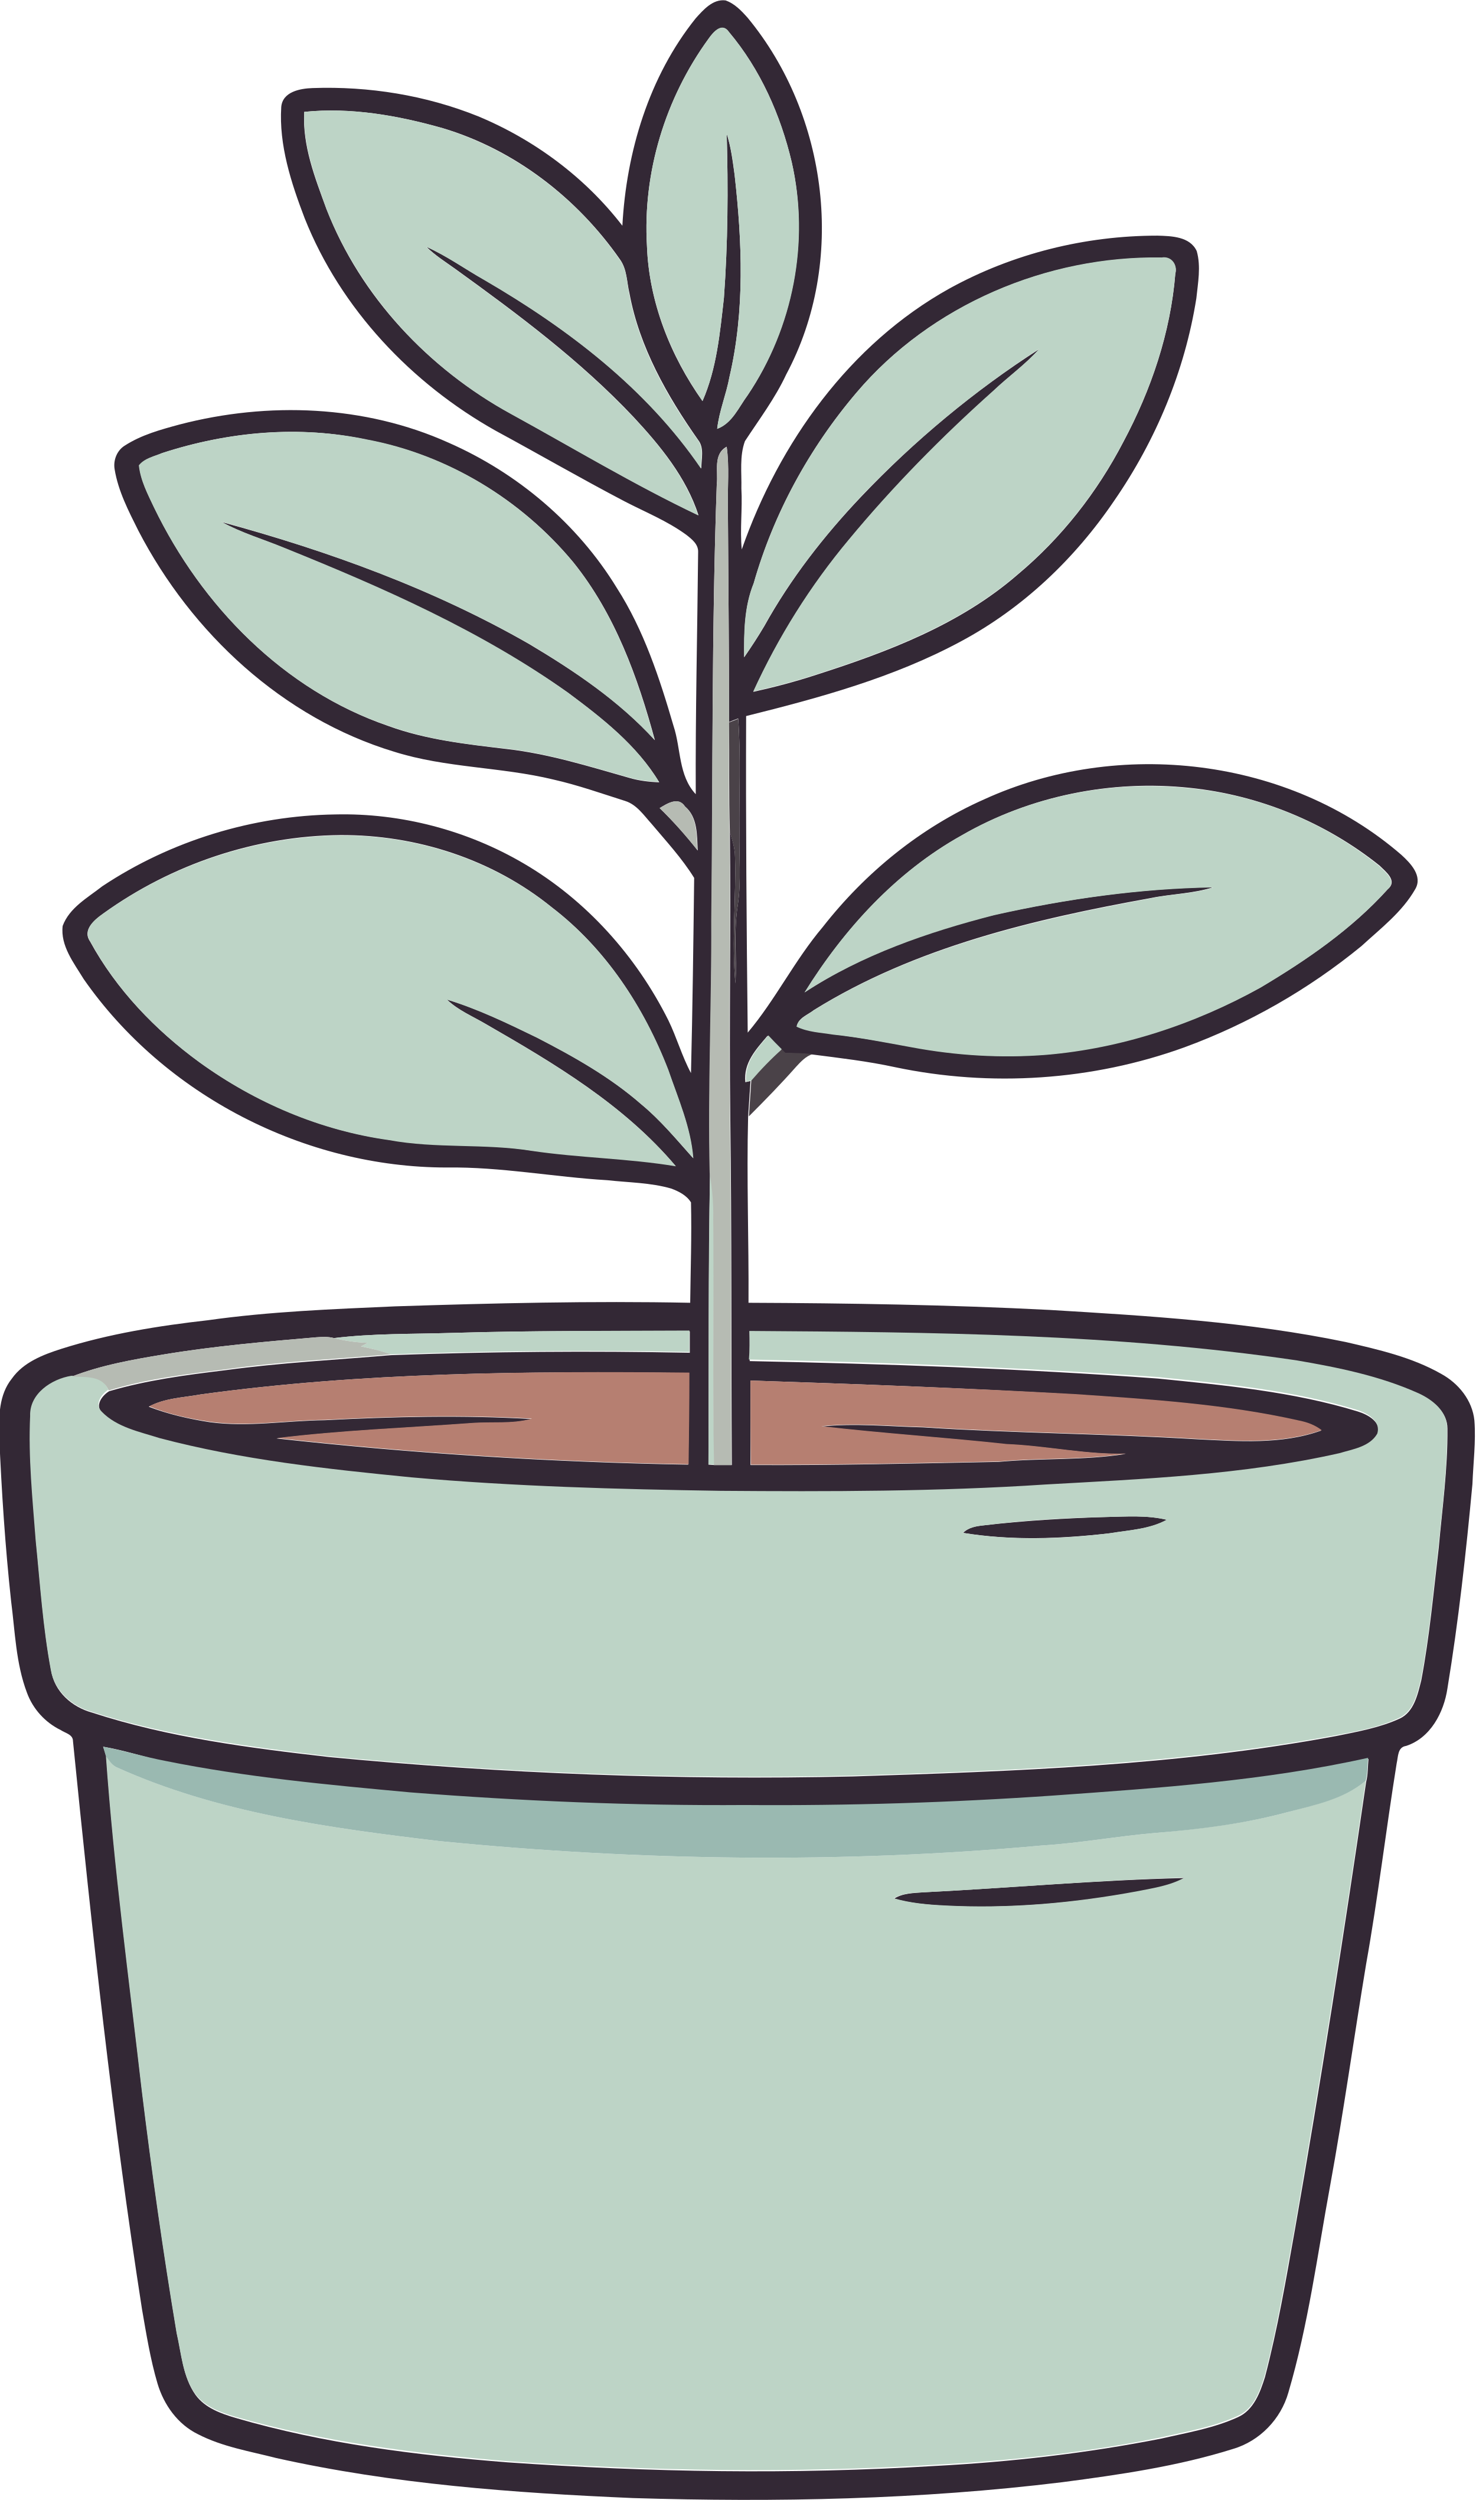
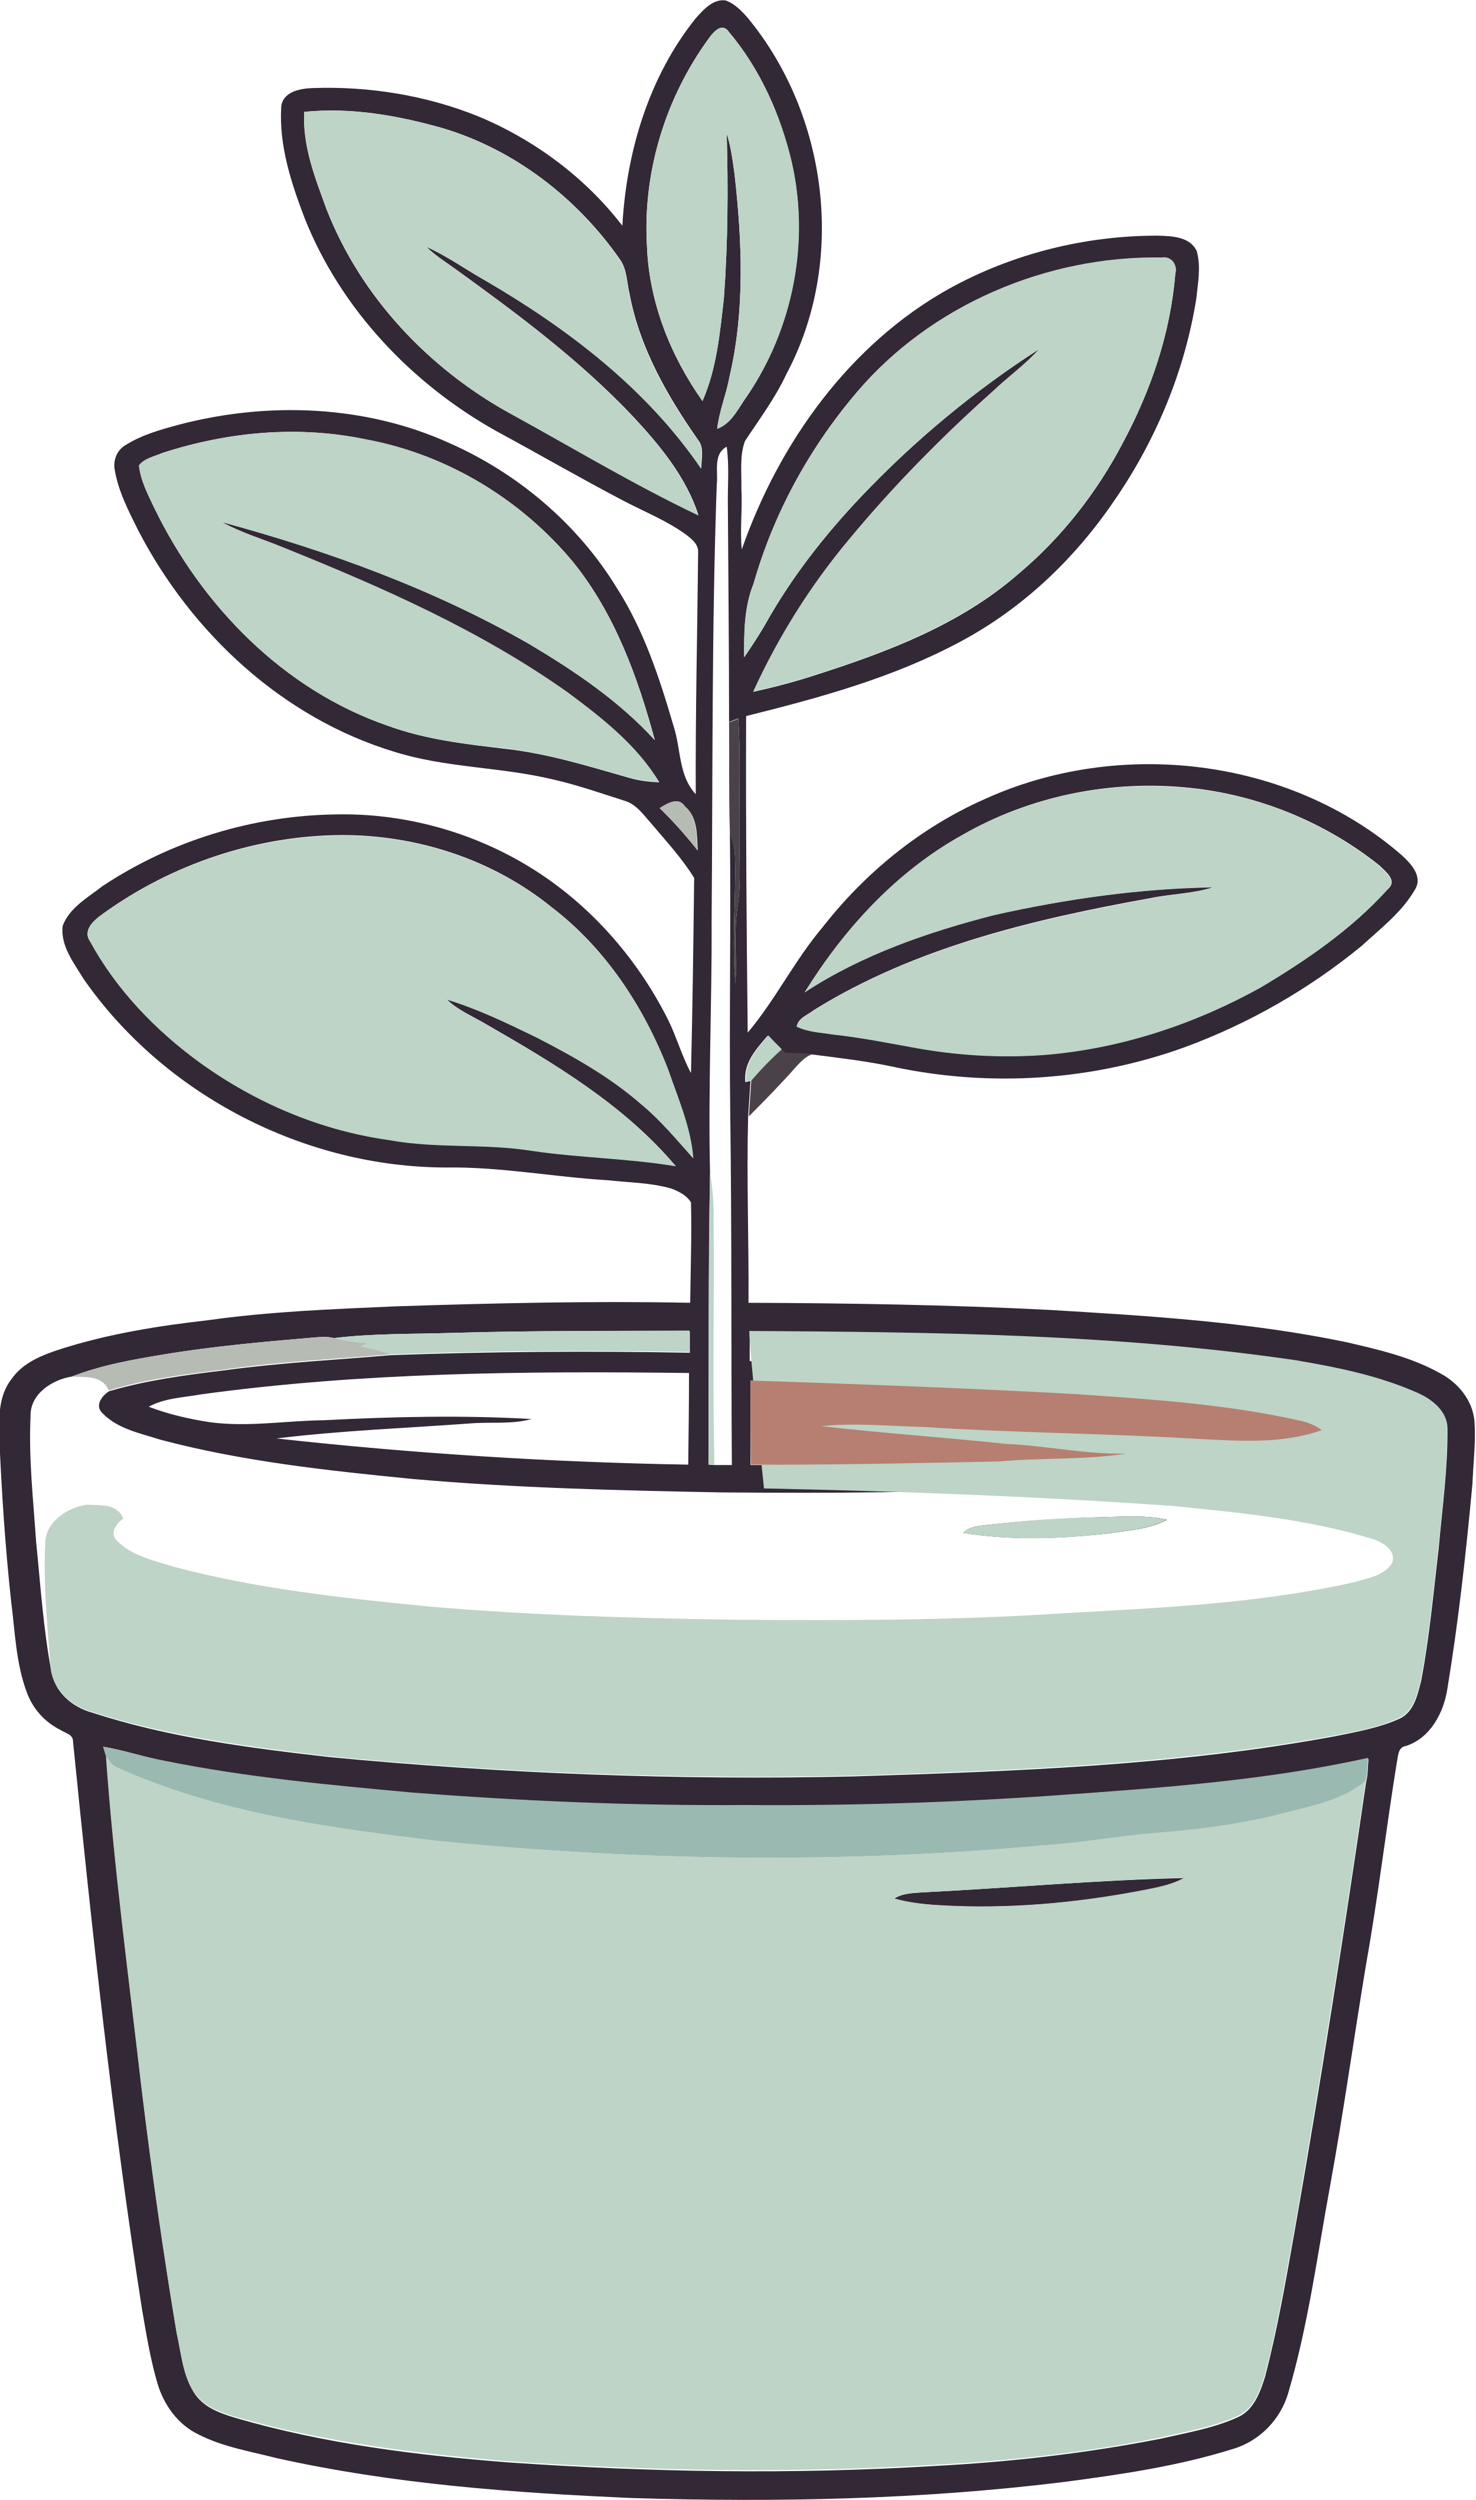
<svg xmlns="http://www.w3.org/2000/svg" version="1.1" id="Layer_1" x="0px" y="0px" viewBox="0 0 372.1 630.2" enable-background="new 0 0 372.1 630.2" xml:space="preserve">
  <g>
    <g>
      <path fill="#332835" d="M175.4,4.6c1.9-2.1,4.3-4.9,7.5-4.5c2.3,0.8,4,2.6,5.6,4.4c20.3,24.6,24.9,61.5,9.7,89.9    c-2.8,6-6.8,11.3-10.4,16.8c-1.4,3.8-0.8,8-0.9,11.9c0.3,5.2-0.4,10.3,0.1,15.4c9.4-26.9,27.2-51.8,52.4-65.8    c16-8.8,34.2-13.3,52.4-13.3c3.5,0.1,8.2,0.2,9.9,3.9c1.1,3.9,0.3,8-0.1,11.9c-2.9,18.3-10.2,35.8-20.7,51    c-9.9,14.6-23,27.1-38.7,35.5c-16.9,9.1-35.6,14.2-54.1,18.8c-0.1,26.6,0.1,53.2,0.4,79.8c7-8.3,11.8-18.2,18.9-26.6    c10.8-13.8,24.7-25.1,40.7-32.2c33.9-15.5,76.8-10.6,105.2,14c2.3,2.1,5.4,5.3,3.5,8.6c-3.3,5.8-8.7,9.9-13.6,14.4    c-13.3,10.9-28.5,19.6-44.6,25.5c-23.2,8.4-48.8,10.1-73,5c-6.9-1.5-13.9-2.3-20.9-3.2c-2.3-0.2-4.6-0.3-6.9-0.3    c-0.2-0.2-0.7-0.7-0.9-0.9c-1.1-1.2-2.3-2.3-3.4-3.5c-2.9,3.4-6.1,6.8-5.6,11.7c0.3-0.1,1-0.2,1.3-0.3c-0.2,3-0.4,6-0.6,9    c-0.4,15.6,0.2,31.3,0.1,46.9c25.3,0.1,50.6,0.5,75.9,1.8c25,1.5,50.1,3,74.7,8.1c8.2,1.9,16.6,3.8,24,8c4.4,2.4,7.9,6.7,8.4,11.8    c0.4,5.3-0.3,10.7-0.5,16c-1.6,17.2-3.5,34.5-6.3,51.5c-0.9,6.1-4.3,12.5-10.4,14.5c-2.2,0.3-2,2.7-2.4,4.4    c-2.7,16.8-4.7,33.8-7.7,50.6c-3.1,18.7-5.7,37.4-9.1,56c-3.2,17.4-5.5,35-10.5,52c-1.9,6.7-7.2,12.2-13.9,14.2    c-14,4.4-28.6,6.5-43.1,8.4c-35.9,4.4-72.1,5.1-108.2,4c-30.2-1.3-60.4-3.5-90-10.1c-6.6-1.7-13.5-2.8-19.7-6    c-5.1-2.5-8.6-7.4-10.2-12.8c-1.8-6.1-2.8-12.4-3.9-18.7c-7.4-47.5-12.6-95.3-17.4-143.2c0-1.7-1.9-2-3.1-2.8    c-3.9-1.9-7-5.3-8.5-9.4c-2.8-7.4-3-15.4-4-23.1c-1.5-13.8-2.4-27.7-3-41.6c-0.1-5-0.1-10.4,3.2-14.5c2.9-4.1,7.8-6,12.5-7.5    c12-3.8,24.5-5.8,36.9-7.2c15.6-2.2,31.4-2.8,47.2-3.5c24.8-0.8,49.6-1.4,74.4-0.9c0.1-8.4,0.4-16.9,0.2-25.3    c-1.1-1.8-3.1-2.8-5-3.5c-5.2-1.5-10.7-1.5-16.1-2.1c-13.5-0.8-26.9-3.4-40.5-3.2c-35.7,0-71.1-18.2-91.5-47.5    c-2.5-4.1-5.9-8.4-5.3-13.4c1.7-4.6,6.3-7.1,10-10c17.3-11.5,38-17.8,58.7-18.1c16.6-0.4,33.3,4,47.6,12.4    c15.7,9.2,28.3,23.3,36.4,39.5c2.1,4.3,3.4,9,5.7,13.3c0.4-16.4,0.6-32.8,0.8-49.2c-3.1-5-7.1-9.3-10.8-13.7    c-1.9-2.1-3.7-4.8-6.6-5.7c-6-1.9-11.9-4-18.1-5.4c-13.2-3.2-27.1-2.9-40.1-7c-28.1-8.5-51.1-29.9-64.5-55.7c-2.5-5-5.1-10-6-15.5    c-0.4-2.3,0.6-4.8,2.6-6c4.2-2.7,9-4,13.8-5.3c22.3-5.8,46.7-4.9,67.8,4.6c17.3,7.6,32.5,20.4,42.4,36.6    c6.8,10.6,10.8,22.8,14.3,34.8c1.9,5.7,1.2,12.5,5.6,17.2c-0.1-20.3,0.4-40.6,0.6-61c0.1-2-1.6-3.3-3-4.4    c-4.8-3.5-10.3-5.7-15.5-8.4c-10.9-5.7-21.6-11.9-32.5-17.8C103.8,96.7,85.9,77.9,76.8,55c-3.4-8.9-6.5-18.4-5.9-28    c0.3-3.9,4.8-4.7,7.9-4.8c14.2-0.5,28.5,1.8,41.7,7.1c14.2,5.9,27,15.4,36.4,27.6C157.9,38.3,163.6,19.3,175.4,4.6z M178.6,9.8    c-10.9,15-16.6,33.7-15.5,52.2c0.5,14.1,5.9,27.7,14,39.1c3.6-8.2,4.4-17.2,5.4-26c1-13.8,1.1-27.6,0.7-41.4    c1.1,3.4,1.5,6.9,2,10.4c1.9,16.9,2.6,34.2-1.3,50.9c-0.8,4.4-2.6,8.6-3.1,13.1c3.8-1.4,5.4-5.4,7.7-8.5    c11.4-17,15.6-38.7,11.1-58.7c-2.8-11.9-7.9-23.4-15.8-32.8C182,5.5,179.7,8.2,178.6,9.8z M76.7,28.2c-0.5,8.5,2.7,16.6,5.6,24.5    c8.6,22.1,25.8,40.3,46.5,51.6c15.7,8.6,31.1,17.9,47.3,25.6c-3.1-9.6-9.7-17.6-16.4-24.8c-13.4-14.2-29.1-25.9-44.9-37.3    c-2.5-1.8-5.1-3.4-7.3-5.6c5.2,2.3,9.8,5.7,14.7,8.4c20.9,12.2,40.8,27.3,54.6,47.5c0-2.4,0.8-5.2-0.8-7.2    c-7.8-11.1-14.8-23.4-17.3-36.9c-0.7-2.9-0.6-6.1-2.4-8.6c-10.8-15.5-26.6-27.7-44.7-33.1C100.3,29.1,88.4,27,76.7,28.2z     M215.9,99C204,113,195,129.5,190,147.1c-2.4,5.9-2.4,12.4-2.4,18.6c1.8-2.6,3.5-5.2,5.1-7.9c6.6-11.9,15-22.7,24.4-32.6    c13.4-14.1,28.5-26.7,44.9-37.2c-3.5,3.9-7.8,6.9-11.6,10.6c-13,11.6-25.3,24.1-36.4,37.5c-9.7,11.6-17.8,24.6-24.1,38.3    c5.4-1.2,10.7-2.6,15.9-4.3c18.1-5.8,36.3-12.7,50.8-25.3c11-9.2,20-20.7,26.6-33.4c7-13.1,11.9-27.5,13.1-42.4    c0.6-2.2-1.1-4.4-3.4-4C264,64.5,234.7,76.8,215.9,99z M40.9,114.2c-2,0.9-4.5,1.4-5.8,3.2c0.4,3.8,2.2,7.2,3.8,10.6    c11.9,24.7,32.7,46,59,55c9.6,3.5,19.7,4.6,29.8,5.8c10.6,1.2,20.8,4.4,31,7.3c2.4,0.7,4.9,1,7.5,1.1    c-5.6-9.3-14.3-16.1-22.9-22.5c-21.9-15.5-46.7-26.4-71.5-36.5c-5.3-2.2-10.8-3.8-15.9-6.6c26.9,7.3,53.4,16.9,77.6,30.8    c11.4,6.8,22.6,14.3,31.6,24.2c-4.3-15.9-10.1-31.9-20.6-44.9c-13.1-15.8-31.6-27-51.8-30.8C75.5,107.1,57.5,108.8,40.9,114.2z     M180.7,122c-1.3,36.7-1,73.3-1.3,110c0.1,21.2-0.9,42.3-0.4,63.5c-0.4,24.6-0.3,49.1-0.4,73.7l1.5,0.1c1.5,0,2.9,0,4.4,0    c-0.2-29.4,0-58.8-0.4-88.2c-0.3-23.8,0.2-47.7-0.1-71.5c0.6,2.1,1.3,4.2,1.3,6.4c0.3,10.6-0.9,21.3,0.1,31.9    c0.4-6.6-0.5-13.2,0.6-19.8c0.9-6,0.3-12.1,0.4-18.2c-0.1-9.6,0.4-19.2-0.3-28.8c-0.8,0.3-1.6,0.6-2.3,0.9    c0-18.1-0.2-36.1-0.3-54.2c-0.1-5.1,0.4-10.2-0.3-15.2C179.7,114.5,181.1,118.9,180.7,122z M242.4,210.6    c-16.5,9.2-29.6,23.6-39.5,39.5c14.5-9.5,31.1-15.3,47.8-19.5c18.1-4,36.7-6.7,55.3-7c-5.2,1.7-10.7,1.7-16,2.8    c-29.3,5.3-59.2,12.3-84.8,28.2c-1.5,1.2-4,2-4.3,4.1c2.8,1.4,6.1,1.5,9.2,2c6.6,0.8,13.2,2,19.8,3.2c11.2,2.1,22.6,2.8,34,1.9    c18.9-1.7,37.3-7.7,53.9-16.9c11.6-6.9,23-14.7,32.1-24.8c2.5-2.1-0.6-4.4-2.1-5.9c-13.6-10.9-30.4-17.8-47.8-19.6    C280.1,196.5,259.7,200.6,242.4,210.6z M166.3,203.7c3.4,3.3,6.6,6.9,9.6,10.7c-0.2-3.9,0-8.4-3.2-11.1    C171,200.7,168.1,202.6,166.3,203.7z M26,230.3c-2.2,1.6-5.3,4.1-3.3,7c6.6,12.1,16.4,22.3,27.5,30.4    c14.1,10.2,30.5,17.2,47.8,19.6c11.9,2.1,24,0.8,35.9,2.7c12.1,1.7,24.4,1.8,36.4,3.9c-13-15.4-30.5-25.8-47.7-35.7    c-3.4-2-7.1-3.5-10-6.3c7.8,2.4,15.3,6,22.7,9.6c9.3,4.8,18.4,9.9,26.3,16.8c4.9,4,8.9,8.9,13.1,13.6c-0.6-7.8-3.8-15-6.3-22.3    c-6.1-15.8-15.7-30.5-29.3-40.9c-14.9-12.1-34.1-18.3-53.3-18.2C64.5,210.7,43.3,217.8,26,230.3z M113.8,336    c-9.9,0.3-19.8,0.1-29.6,1.3c-1.5-0.4-3-0.3-4.5-0.2c-12.8,1.1-25.6,2.2-38.3,4.3c-7.9,1.3-15.8,2.7-23.3,5.6    c-5,0.8-10.6,4.4-10.4,10.1c-0.5,10.5,0.7,21,1.4,31.5c1.1,10.8,1.8,21.8,3.8,32.5c0.8,5.3,5.2,9.2,10.3,10.6    c19.3,6.3,39.6,8.9,59.7,11.2c43.9,4.2,88,5.9,132,4.9c40.8-1.3,81.8-2.7,122-10.2c5.4-1.1,11-2.1,16-4.4c3.6-1.7,4.5-6.1,5.4-9.6    c2.1-11.1,3.1-22.3,4.4-33.4c0.9-10,2.3-20.1,2.2-30.1c0-4.2-3.7-7.1-7.2-8.7c-9.7-4.4-20.3-6.5-30.8-8.3    c-45.6-6.8-91.9-7.1-137.9-7.4c0,2.5,0,4.9,0,7.4c34.3,0.7,68.7,1.9,102.9,4.4c16.9,1.7,34.1,3.3,50.4,8.3c2.6,0.8,6.1,2.7,5.1,6    c-1.8,3.3-6.2,3.9-9.5,4.9c-24.3,5.5-49.3,6.5-74.1,7.9c-27.3,1.8-54.6,1.8-81.9,1.6c-26-0.5-52.1-1.1-78-3.4    c-21.3-2.1-42.8-4.4-63.5-9.9c-5-1.6-10.7-2.7-14.5-6.6c-2.1-1.9-0.3-4.4,1.6-5.6c9.5-2.8,19.4-4.1,29.3-5.3    c13.9-1.9,27.8-2.6,41.8-3.8c25.1-0.9,50.2-1.1,75.3-0.6c0-1.8,0-3.6,0-5.4C153.8,335.5,133.8,335.4,113.8,336z M50.6,351.5    c-4.4,0.8-9.1,0.9-13.1,3.1c4.9,1.9,10.2,3.1,15.4,3.9c9.6,1.3,19.3-0.4,28.9-0.5c17.4-0.9,34.8-1.3,52.2-0.3    c-5,1.4-10.2,0.7-15.3,1.1c-16.3,1.2-32.7,1.8-49,3.8c34.5,3.8,69.1,6,103.8,6.6c0.1-7.7,0.2-15.4,0.2-23.1    C132.7,345.6,91.4,345.9,50.6,351.5z M189.2,348c0,7.1,0,14.2,0,21.3c20.9,0.1,41.8-0.4,62.6-0.8c10.6-1,21.4-0.3,32-2    c-10.1,0.2-20-2-30.1-2.4c-15.5-1.7-31.1-2.7-46.7-4.5c8.5-0.9,17.1,0,25.7,0.2c23,1.5,46,1.6,69,3c10.5,0.5,21.4,1.4,31.4-2.2    c-1.7-1.2-3.6-1.9-5.6-2.4c-18.7-4.2-37.8-5.4-56.8-6.7C243.7,349.9,216.5,348.9,189.2,348z M26,440.3c0.2,0.6,0.6,1.8,0.8,2.5    c2,28.1,5.8,56.1,9,84.2c2.5,20.5,5.4,40.9,8.8,61.3c1.2,5.2,1.5,10.9,4.7,15.4c2.4,3.3,6.4,4.7,10.1,5.8    c22.3,6.5,45.5,9.4,68.6,11.2c35.9,2.5,71.9,3.1,107.8,0.9c19.1-1,38.2-3.2,57-6.9c6.5-1.5,13.2-2.6,19.3-5.4    c4-1.8,5.6-6.3,6.8-10.1c3.2-12.2,5.3-24.6,7.5-36.9c6.6-37.6,12.5-75.4,18-113.1c0.5-1.9,0.4-3.9,0.6-5.8    c-26,5.8-52.7,7.6-79.2,9.5c-25.9,1.8-51.9,2.6-77.9,2.4c-28.2,0.2-56.4-1-84.5-3.2c-20.6-1.8-41.2-3.7-61.5-7.9    C36.5,442.9,31.3,441.2,26,440.3z" />
    </g>
    <path fill="#332835" d="M248,384.5c10.3-1.2,20.6-1.8,30.9-2.1c5.1-0.1,10.2-0.5,15.3,0.7c-4.4,2.4-9.5,2.6-14.4,3.4   c-12.3,1.4-24.8,1.9-37-0.1C244.2,385,246.1,384.7,248,384.5z" />
    <path fill="#332835" d="M232.9,477c21.9-1.1,43.8-3.1,65.8-3.6c-3.6,2-7.7,2.6-11.7,3.4c-16.1,3-32.6,4.4-49,3.6   c-4.3-0.3-8.5-0.6-12.6-1.8C227.6,477.2,230.3,477.2,232.9,477z" />
  </g>
  <g>
    <path fill="#BDD4C6" d="M178.6,9.8c1.2-1.7,3.4-4.4,5.2-1.7c7.9,9.4,13,21,15.8,32.8c4.6,20,0.4,41.7-11.1,58.7   c-2.3,3.1-3.9,7.1-7.7,8.5c0.5-4.5,2.3-8.7,3.1-13.1c3.9-16.7,3.2-34,1.3-50.9c-0.4-3.5-0.9-7-2-10.4c0.4,13.8,0.3,27.6-0.7,41.4   c-1,8.8-1.8,17.8-5.4,26c-8-11.5-13.5-25-14-39.1C162,43.5,167.7,24.8,178.6,9.8z" />
    <path fill="#BDD4C6" d="M76.7,28.2c11.7-1.2,23.6,0.9,34.8,4.1c18.1,5.5,34,17.6,44.7,33.1c1.9,2.5,1.8,5.7,2.4,8.6   c2.5,13.5,9.4,25.8,17.3,36.9c1.6,2.1,0.8,4.8,0.8,7.2c-13.8-20.2-33.6-35.3-54.6-47.5c-4.9-2.8-9.5-6.1-14.7-8.4   c2.2,2.1,4.8,3.8,7.3,5.6c15.8,11.4,31.5,23.1,44.9,37.3c6.8,7.2,13.3,15.3,16.4,24.8c-16.2-7.7-31.6-17-47.3-25.6   C108.1,93,91,74.7,82.3,52.7C79.5,44.8,76.3,36.7,76.7,28.2z" />
    <path fill="#BDD4C6" d="M215.9,99c18.8-22.2,48.1-34.6,77-34.1c2.4-0.4,4,1.8,3.4,4c-1.2,14.9-6.1,29.3-13.1,42.4   c-6.6,12.7-15.6,24.2-26.6,33.4c-14.5,12.6-32.8,19.5-50.8,25.3c-5.2,1.7-10.6,3.1-15.9,4.3c6.3-13.8,14.4-26.7,24.1-38.3   c11.1-13.4,23.4-25.9,36.4-37.5c3.8-3.6,8.1-6.6,11.6-10.6c-16.3,10.6-31.4,23.1-44.9,37.2c-9.3,9.9-17.8,20.7-24.4,32.6   c-1.6,2.7-3.3,5.4-5.1,7.9c-0.1-6.3,0-12.7,2.4-18.6C195,129.5,204,113,215.9,99z" />
    <path fill="#BDD4C6" d="M40.9,114.2c16.6-5.4,34.6-7,51.7-3.4c20.2,3.8,38.7,15.1,51.8,30.8c10.5,13,16.3,29,20.6,44.9   c-9-9.8-20.2-17.4-31.6-24.2c-24.3-13.9-50.7-23.4-77.6-30.8c5,2.8,10.6,4.4,15.9,6.6c24.8,10,49.6,20.9,71.5,36.5   c8.6,6.4,17.3,13.2,22.9,22.5c-2.5-0.1-5-0.4-7.5-1.1c-10.2-2.9-20.4-6.1-31-7.3c-10.1-1.1-20.2-2.3-29.8-5.8   c-26.3-8.9-47-30.3-59-55c-1.6-3.4-3.4-6.8-3.8-10.6C36.4,115.5,38.9,115,40.9,114.2z" />
    <path fill="#BDD4C6" d="M242.4,210.6c17.3-10,37.7-14,57.5-11.9c17.4,1.7,34.2,8.6,47.8,19.6c1.5,1.5,4.6,3.8,2.1,5.9   c-9.1,10.1-20.5,17.9-32.1,24.8c-16.6,9.2-35,15.3-53.9,16.9c-11.4,0.9-22.8,0.2-34-1.9c-6.6-1.2-13.1-2.5-19.8-3.2   c-3.1-0.5-6.3-0.6-9.2-2c0.4-2.1,2.8-2.9,4.3-4.1c25.6-15.9,55.5-22.8,84.8-28.2c5.3-1.2,10.8-1.1,16-2.8   c-18.6,0.3-37.1,2.9-55.3,7c-16.7,4.3-33.3,10-47.8,19.5C212.8,234.1,225.9,219.8,242.4,210.6z" />
    <path fill="#BDD4C6" d="M26,230.3c17.3-12.4,38.5-19.5,59.9-19.7c19.1-0.1,38.3,6.1,53.3,18.2c13.5,10.4,23.2,25.1,29.3,40.9   c2.5,7.3,5.7,14.5,6.3,22.3c-4.2-4.7-8.3-9.6-13.1-13.6c-7.9-6.9-17-12-26.3-16.8c-7.4-3.6-14.8-7.2-22.7-9.6   c2.9,2.8,6.6,4.2,10,6.3c17.2,9.9,34.7,20.3,47.7,35.7c-12-2-24.3-2.1-36.4-3.9c-11.9-1.9-24-0.5-35.9-2.7   c-17.3-2.4-33.7-9.4-47.8-19.6c-11.1-8.1-20.9-18.3-27.5-30.4C20.7,234.4,23.8,231.8,26,230.3z" />
    <path fill="#BDD4C6" d="M188.1,272.7c-0.5-4.8,2.7-8.3,5.6-11.7c1.1,1.2,2.2,2.3,3.4,3.5c-2.7,2.4-5.3,5.1-7.6,7.9   C189.1,272.4,188.5,272.6,188.1,272.7z" />
    <path fill="#BDD4C6" d="M179,295.5c0.6,3.8,1,7.7,0.9,11.5c0.2,20.7-0.3,41.5,0.2,62.2l-1.5-0.1C178.7,344.6,178.5,320.1,179,295.5   z" />
    <path fill="#BDD4C6" d="M113.8,336c20-0.6,40-0.5,60-0.6c0,1.8,0,3.6,0,5.4c-25.1-0.5-50.2-0.3-75.3,0.6c-2.5-0.9-5-1.5-7.5-2   c0.4-0.2,1.3-0.7,1.7-0.9c-2.9-0.1-5.7-0.5-8.5-1.2C94,336.1,104,336.3,113.8,336z" />
    <g>
-       <path fill="#BDD4C6" d="M188.9,335.5c46,0.3,92.3,0.7,137.9,7.4c10.5,1.8,21,3.9,30.8,8.3c3.5,1.6,7.2,4.5,7.2,8.7    c0.1,10.1-1.2,20.1-2.2,30.1c-1.3,11.2-2.3,22.4-4.4,33.4c-0.9,3.5-1.8,7.9-5.4,9.6c-5,2.4-10.6,3.4-16,4.4    c-40.2,7.4-81.2,8.9-122,10.2c-44.1,1-88.2-0.7-132-4.9c-20.1-2.4-40.4-5-59.7-11.2c-5-1.4-9.4-5.3-10.3-10.6    c-2-10.7-2.7-21.6-3.8-32.5c-0.8-10.5-1.9-21-1.4-31.5c-0.2-5.6,5.4-9.3,10.4-10.1c3.4,0.2,7.7-0.4,9.3,3.5    c-1.8,1.2-3.6,3.7-1.6,5.6c3.8,3.9,9.5,5,14.5,6.6c20.8,5.5,42.2,7.8,63.5,9.9c25.9,2.3,52,3,78,3.4c27.3,0.2,54.7,0.2,81.9-1.6    c24.8-1.4,49.8-2.4,74.1-7.9c3.3-1,7.6-1.6,9.5-4.9c1-3.2-2.5-5.2-5.1-6c-16.3-5-33.5-6.6-50.4-8.3c-34.3-2.4-68.6-3.7-102.9-4.4    C189,340.4,189,337.9,188.9,335.5z M248,384.5c-1.9,0.2-3.8,0.5-5.3,1.9c12.2,2,24.8,1.6,37,0.1c4.8-0.8,10-1,14.4-3.4    c-5-1.2-10.2-0.8-15.3-0.7C268.5,382.6,258.2,383.2,248,384.5z" />
+       <path fill="#BDD4C6" d="M188.9,335.5c46,0.3,92.3,0.7,137.9,7.4c10.5,1.8,21,3.9,30.8,8.3c3.5,1.6,7.2,4.5,7.2,8.7    c0.1,10.1-1.2,20.1-2.2,30.1c-1.3,11.2-2.3,22.4-4.4,33.4c-0.9,3.5-1.8,7.9-5.4,9.6c-5,2.4-10.6,3.4-16,4.4    c-40.2,7.4-81.2,8.9-122,10.2c-44.1,1-88.2-0.7-132-4.9c-20.1-2.4-40.4-5-59.7-11.2c-5-1.4-9.4-5.3-10.3-10.6    c-0.8-10.5-1.9-21-1.4-31.5c-0.2-5.6,5.4-9.3,10.4-10.1c3.4,0.2,7.7-0.4,9.3,3.5    c-1.8,1.2-3.6,3.7-1.6,5.6c3.8,3.9,9.5,5,14.5,6.6c20.8,5.5,42.2,7.8,63.5,9.9c25.9,2.3,52,3,78,3.4c27.3,0.2,54.7,0.2,81.9-1.6    c24.8-1.4,49.8-2.4,74.1-7.9c3.3-1,7.6-1.6,9.5-4.9c1-3.2-2.5-5.2-5.1-6c-16.3-5-33.5-6.6-50.4-8.3c-34.3-2.4-68.6-3.7-102.9-4.4    C189,340.4,189,337.9,188.9,335.5z M248,384.5c-1.9,0.2-3.8,0.5-5.3,1.9c12.2,2,24.8,1.6,37,0.1c4.8-0.8,10-1,14.4-3.4    c-5-1.2-10.2-0.8-15.3-0.7C268.5,382.6,258.2,383.2,248,384.5z" />
    </g>
    <g>
      <path fill="#BDD4C6" d="M26.7,442.7c0.8,0.9,1.4,2.1,2.5,2.7c25.7,11.6,53.9,15.4,81.6,18.7c50.4,5,101.4,5.7,151.9,1.1    c9.7-0.6,19.3-2.4,29-3.2c11.1-1,22.1-2.3,32.9-5.2c6.8-1.9,14.2-3.3,19.7-7.9c-5.5,37.8-11.5,75.5-18,113.1    c-2.3,12.4-4.3,24.8-7.5,36.9c-1.2,3.9-2.8,8.4-6.8,10.1c-6.1,2.8-12.8,3.9-19.3,5.4c-18.8,3.8-37.8,5.9-57,6.9    c-35.9,2.2-72,1.6-107.8-0.9c-23.1-1.9-46.3-4.8-68.6-11.2c-3.7-1.1-7.7-2.5-10.1-5.8c-3.2-4.5-3.5-10.2-4.7-15.4    c-3.4-20.3-6.3-40.8-8.8-61.3C32.5,498.9,28.7,470.9,26.7,442.7z M232.9,477c-2.6,0.1-5.3,0.2-7.6,1.5c4.1,1.2,8.4,1.6,12.6,1.8    c16.4,0.9,32.9-0.6,49-3.6c4-0.8,8.1-1.4,11.7-3.4C276.7,473.9,254.8,475.9,232.9,477z" />
    </g>
  </g>
  <g>
-     <path fill="#B6BBB3" d="M180.7,122c0.4-3.1-1-7.5,2.5-9.3c0.7,5,0.2,10.1,0.3,15.2c0.1,18,0.3,36.1,0.3,54.2   c0,9.1-0.2,18.3,0.1,27.5c0.3,23.8-0.2,47.6,0.1,71.5c0.4,29.4,0.2,58.8,0.4,88.2c-1.5,0-2.9,0-4.4,0c-0.4-20.7,0-41.5-0.2-62.2   c0.1-3.9-0.3-7.7-0.9-11.5c-0.5-21.1,0.5-42.3,0.4-63.5C179.7,195.4,179.4,158.7,180.7,122z" />
    <path fill="#B6BBB3" d="M166.3,203.7c1.9-1.1,4.7-3,6.3-0.5c3.2,2.8,3,7.3,3.2,11.1C172.9,210.6,169.7,207,166.3,203.7z" />
    <path fill="#B6BBB3" d="M41.4,341.4c12.7-2.1,25.5-3.2,38.3-4.3c1.5-0.1,3-0.2,4.5,0.2c2.8,0.7,5.6,1.1,8.5,1.2   c-0.4,0.2-1.3,0.7-1.7,0.9c2.5,0.5,5.1,1.1,7.5,2c-13.9,1.2-27.9,1.8-41.8,3.8c-9.9,1.2-19.8,2.4-29.3,5.3   c-1.6-3.9-5.9-3.3-9.3-3.5C25.5,344.1,33.5,342.7,41.4,341.4z" />
  </g>
  <g>
    <path fill="#4A4248" d="M183.8,182.1c0.8-0.3,1.5-0.6,2.3-0.9c0.7,9.6,0.2,19.2,0.3,28.8c-0.1,6.1,0.5,12.1-0.4,18.2   c-1.1,6.5-0.3,13.2-0.6,19.8c-1-10.6,0.2-21.3-0.1-31.9c0-2.2-0.7-4.3-1.3-6.4C183.7,200.5,183.9,191.3,183.8,182.1z" />
    <path fill="#4A4248" d="M197.1,264.5c0.2,0.2,0.7,0.7,0.9,0.9c2.3,0,4.6,0.1,6.9,0.3c-1.7,0.5-3,1.9-4.2,3.2   c-3.8,4.3-7.8,8.4-11.9,12.5c0.2-3,0.4-6,0.6-9C191.8,269.6,194.4,266.9,197.1,264.5z" />
  </g>
  <g>
-     <path fill="#B67F71" d="M50.6,351.5c40.8-5.6,82.1-5.9,123.2-5.5c0,7.7-0.1,15.4-0.2,23.1c-34.7-0.6-69.3-2.8-103.8-6.6   c16.3-2,32.7-2.6,49-3.8c5.1-0.4,10.3,0.3,15.3-1.1c-17.4-1-34.8-0.6-52.2,0.3c-9.6,0.1-19.3,1.8-28.9,0.5   c-5.3-0.8-10.5-1.9-15.4-3.9C41.6,352.4,46.2,352.3,50.6,351.5z" />
    <path fill="#B67F71" d="M189.2,348c27.2,0.9,54.4,1.9,81.6,3.4c19,1.3,38.2,2.5,56.8,6.7c2,0.4,3.9,1.1,5.6,2.4   c-10.1,3.6-21,2.7-31.4,2.2c-23-1.4-46-1.5-69-3c-8.6-0.2-17.2-1.1-25.7-0.2c15.5,1.8,31.1,2.8,46.7,4.5c10.1,0.4,20,2.7,30.1,2.4   c-10.6,1.7-21.3,1-32,2c-20.9,0.4-41.8,0.9-62.6,0.8C189.2,362.2,189.2,355.1,189.2,348z" />
  </g>
  <g>
    <path fill="#9AB9B1" d="M26,440.3c5.3,1,10.5,2.6,15.8,3.6c20.3,4.1,40.9,6,61.5,7.9c28.1,2.2,56.3,3.4,84.5,3.2   c26,0.2,52-0.6,77.9-2.4c26.5-1.9,53.2-3.7,79.2-9.5c-0.2,1.9-0.1,3.9-0.6,5.8c-5.6,4.7-12.9,6.1-19.7,7.9   c-10.8,2.9-21.8,4.3-32.9,5.2c-9.7,0.8-19.3,2.6-29,3.2c-50.5,4.6-101.4,3.9-151.9-1.1c-27.7-3.3-56-7.1-81.6-18.7   c-1.1-0.6-1.8-1.8-2.5-2.7C26.5,442.1,26.2,440.9,26,440.3z" />
  </g>
</svg>